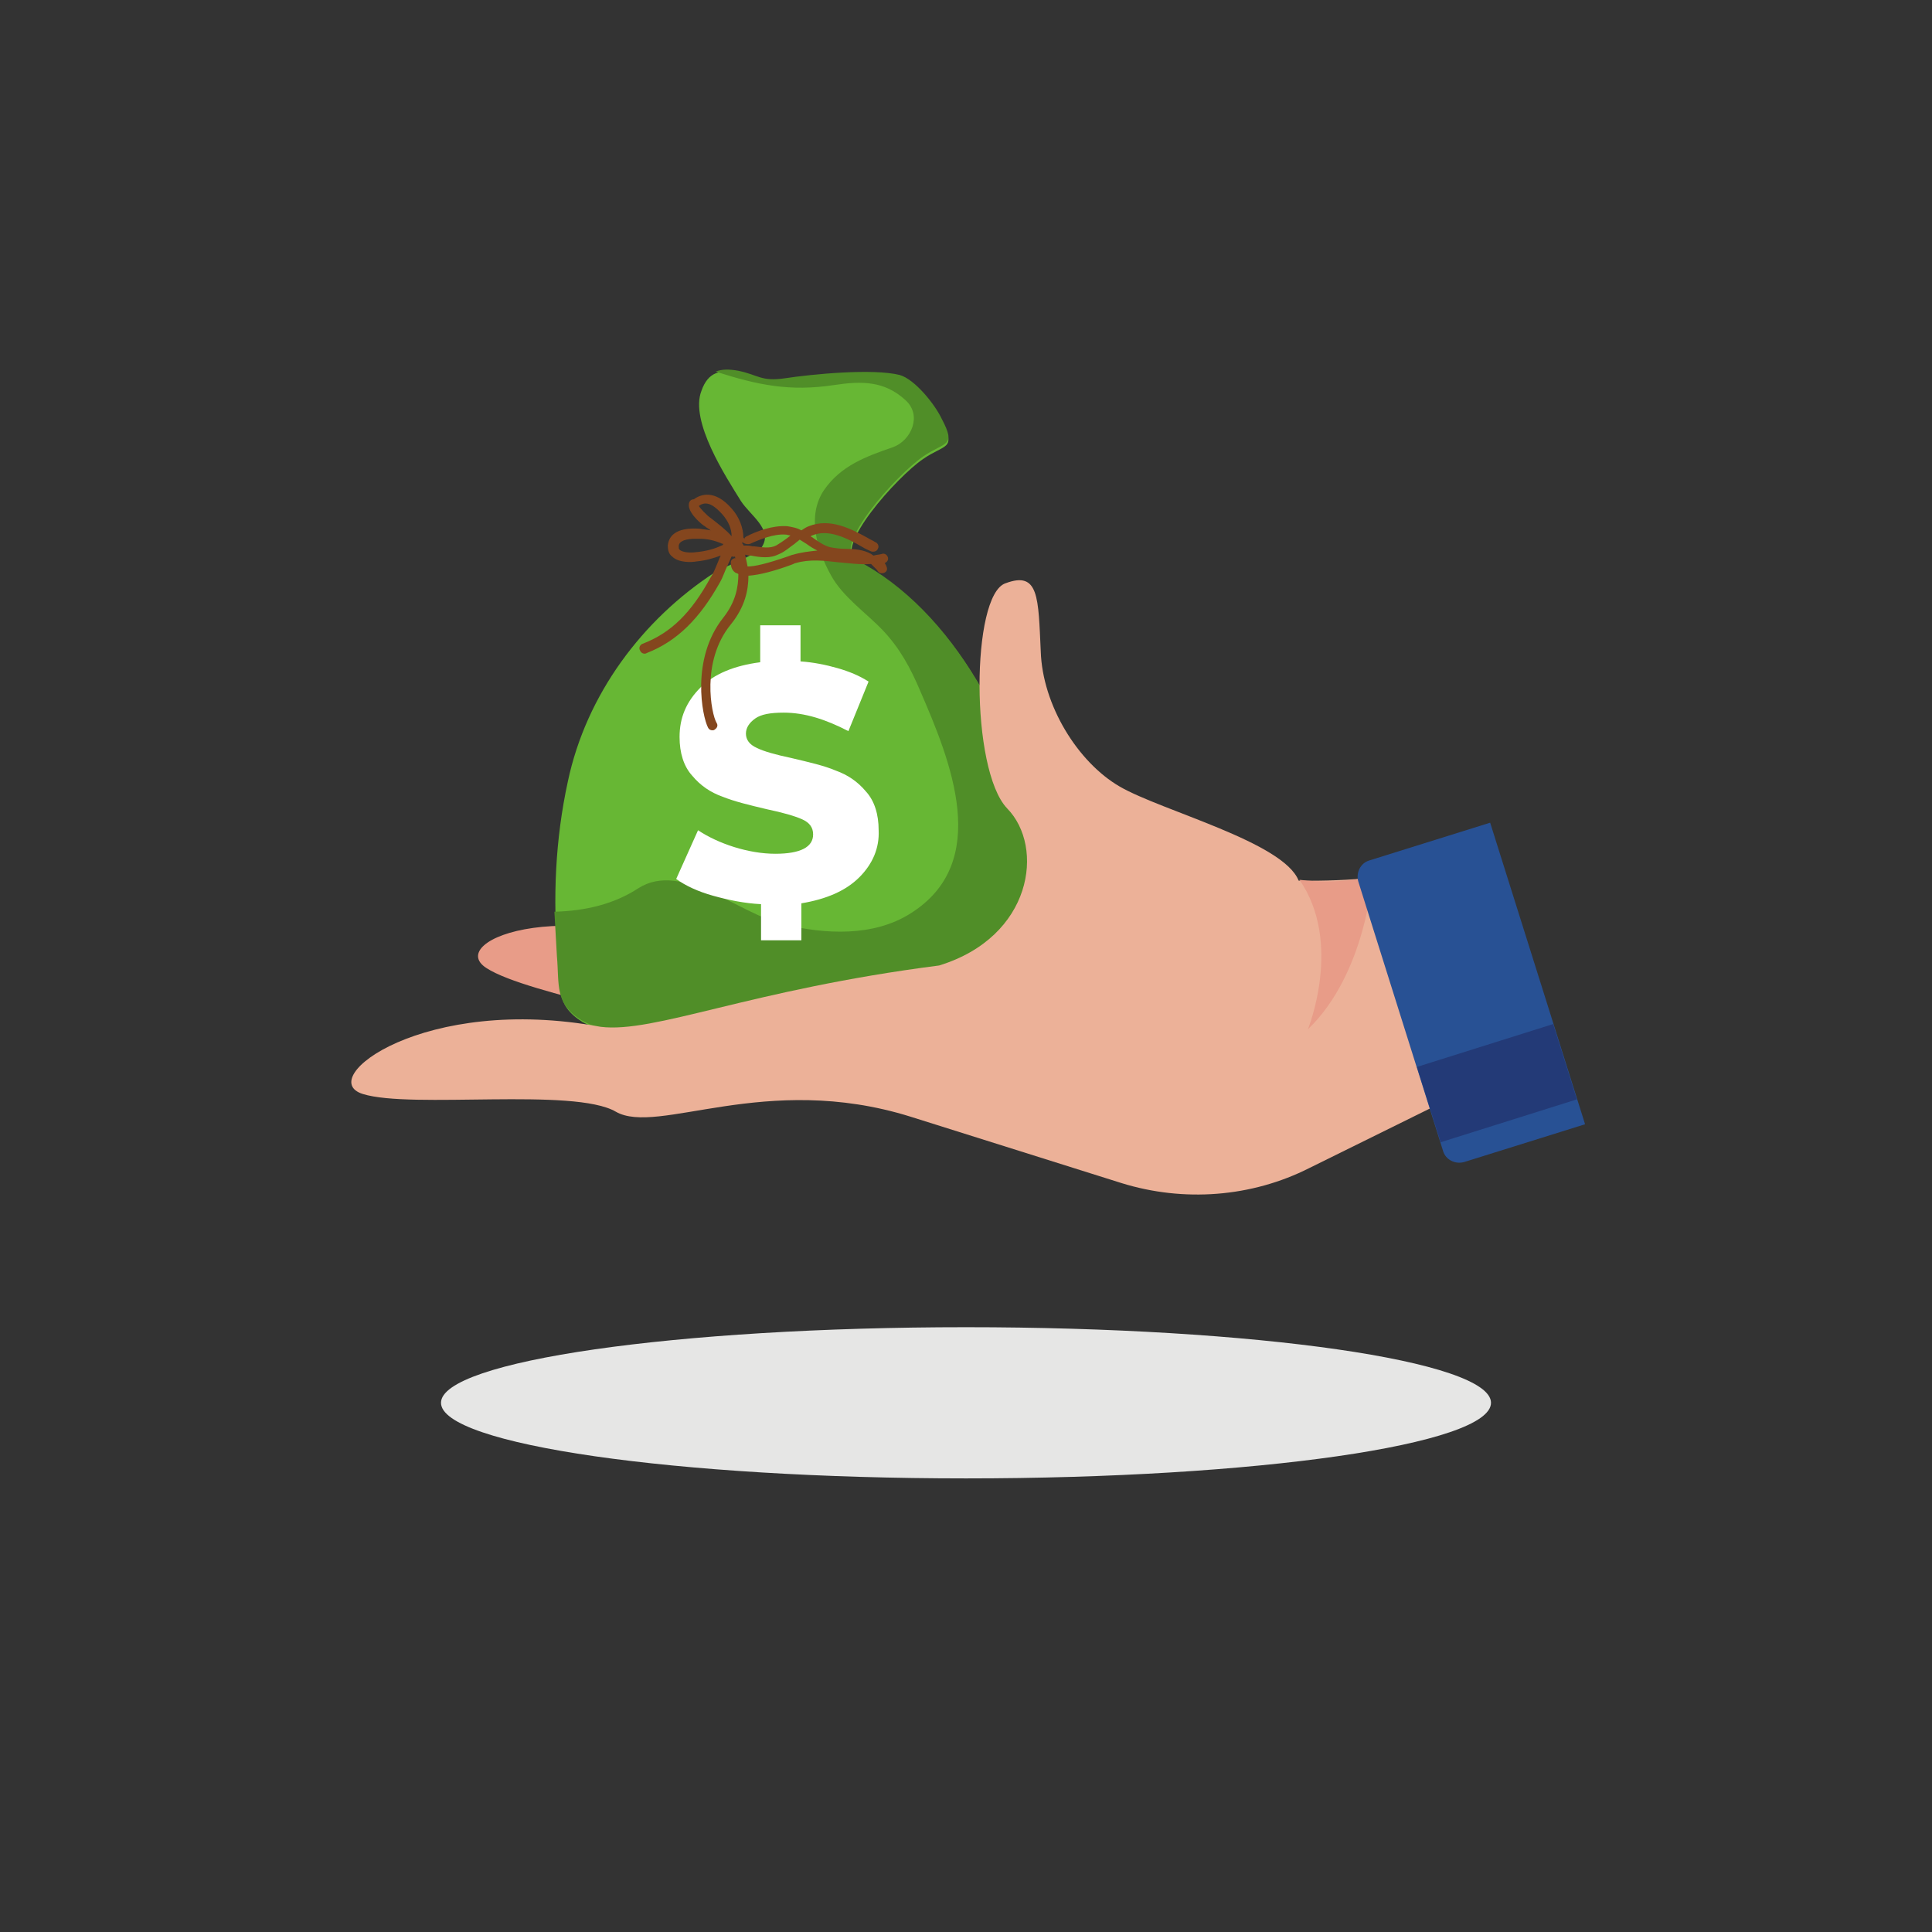
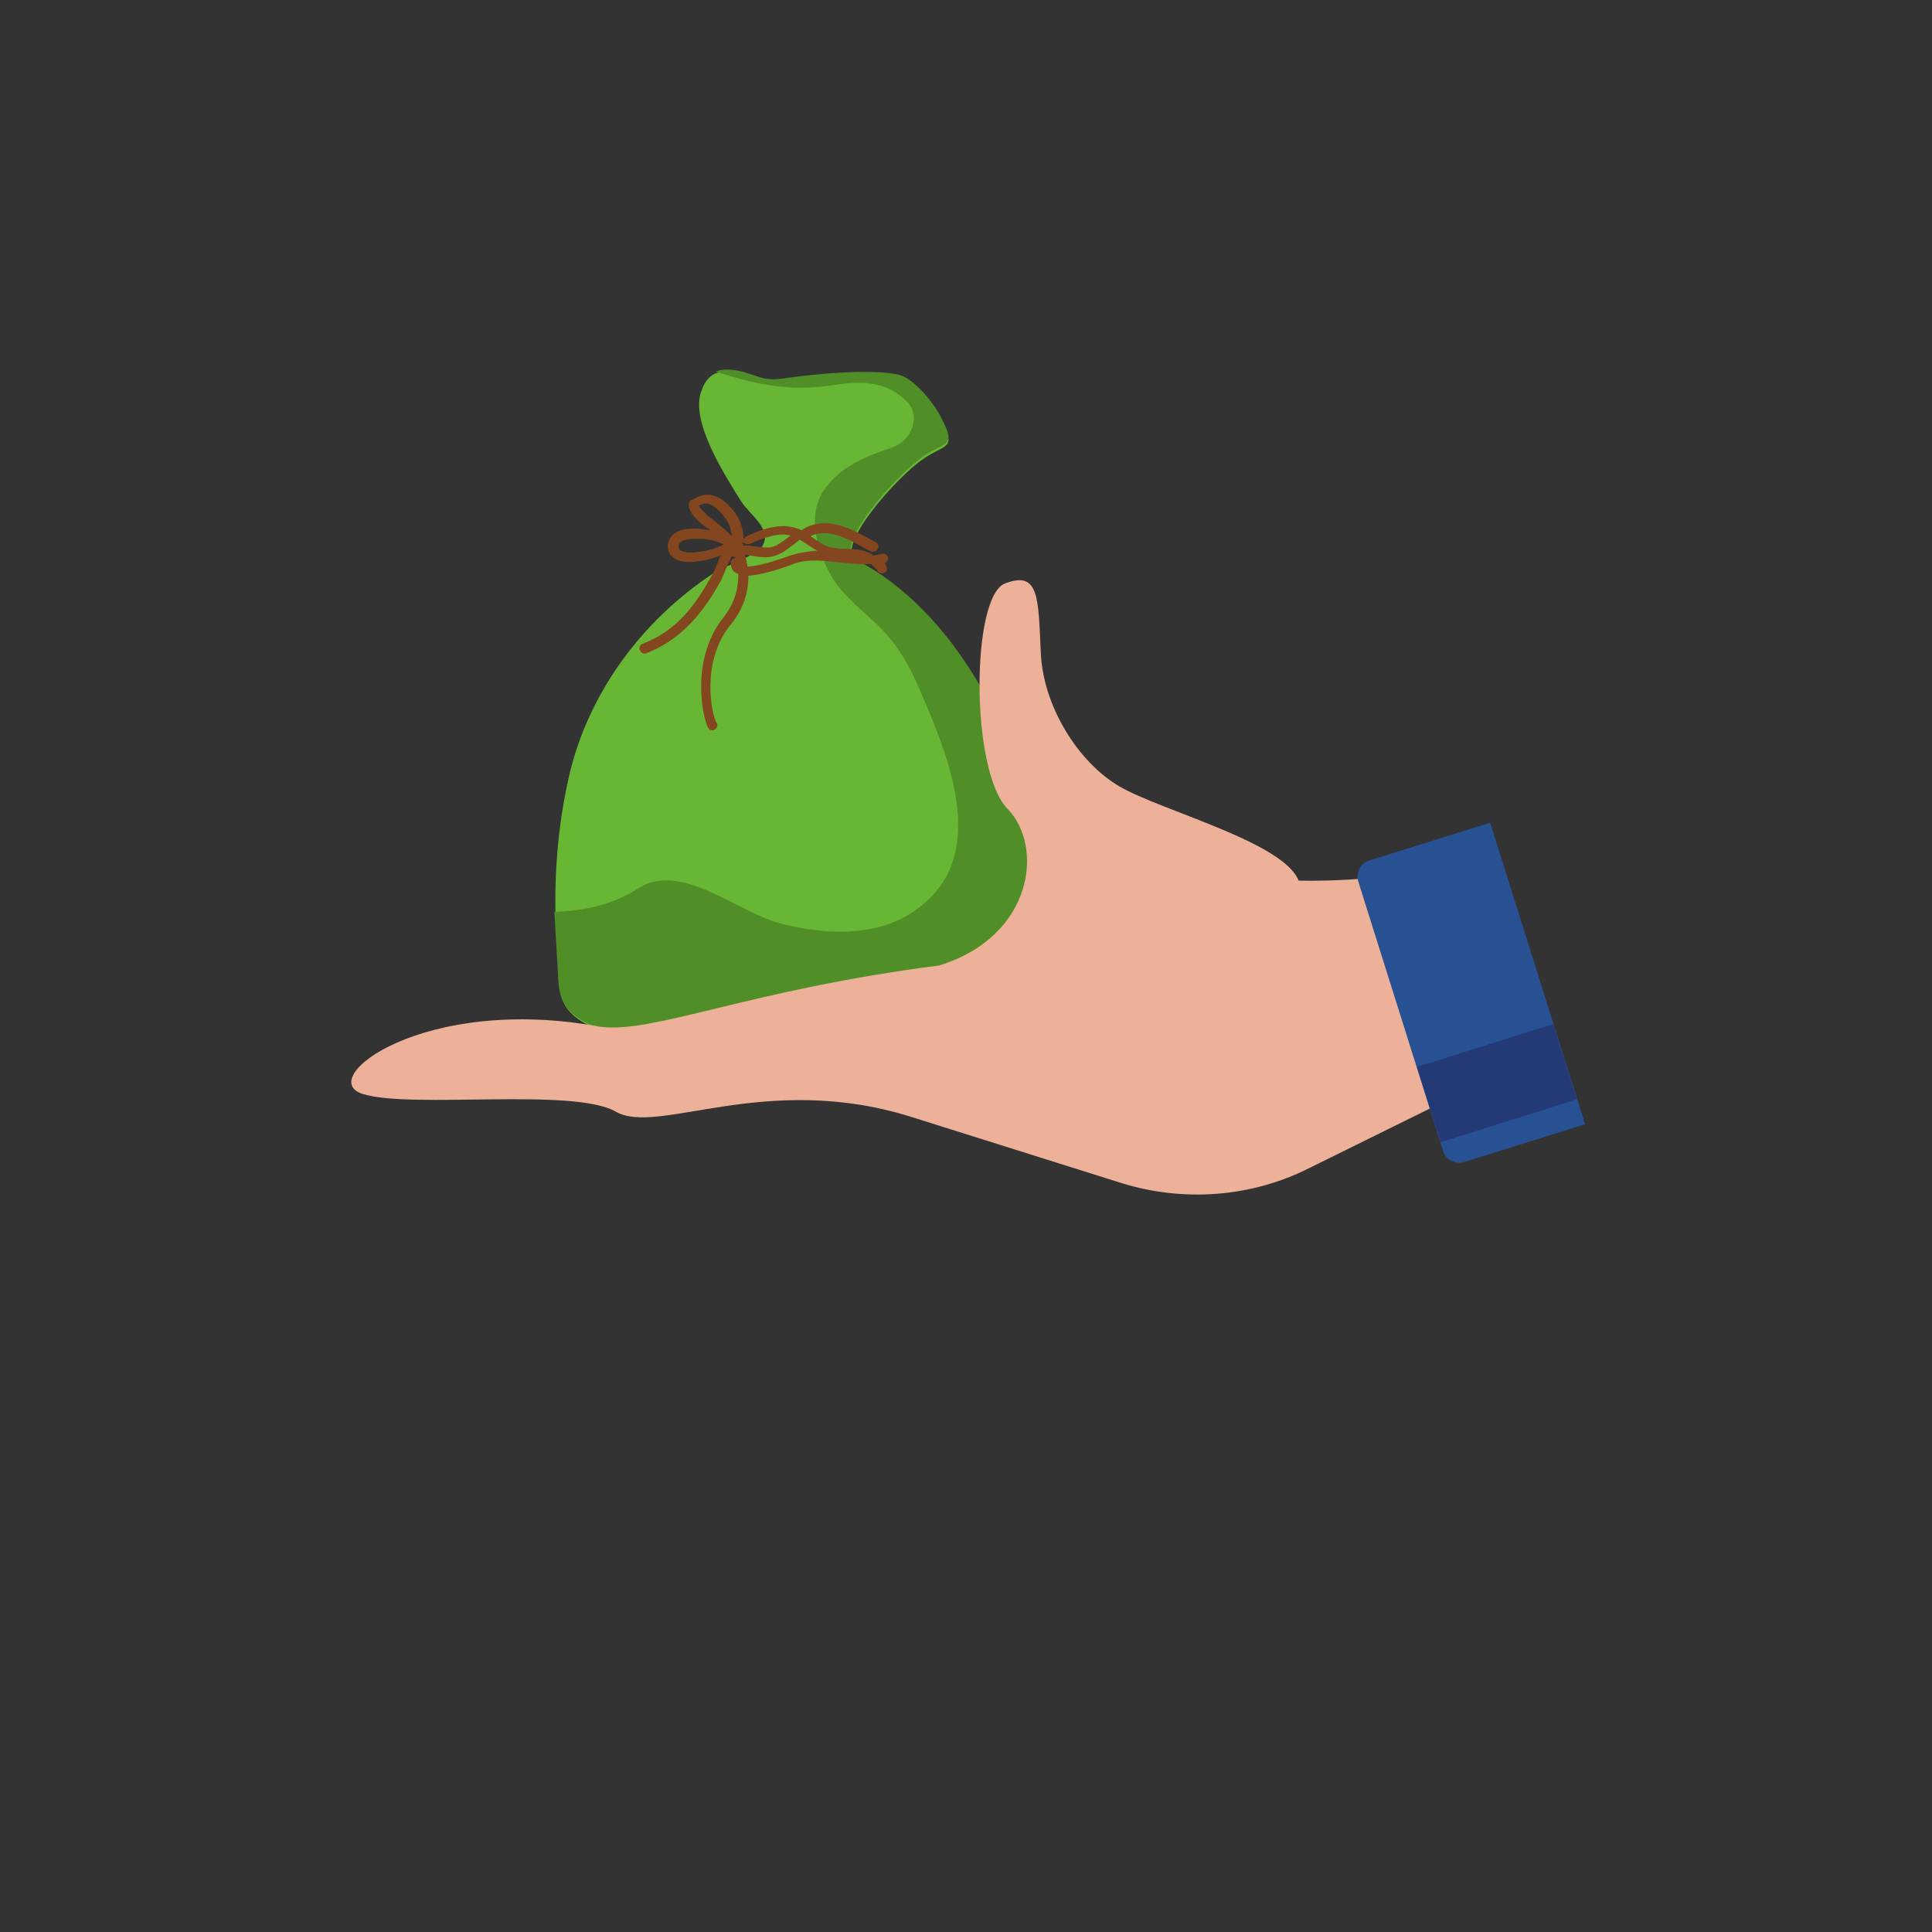
<svg xmlns="http://www.w3.org/2000/svg" width="230" height="230" fill="none">
  <rect width="100%" height="100%" fill="#333333" stroke="none" />
-   <path fill="#E6E6E5" d="M115 176c34.518 0 62.5-4.029 62.5-9s-27.982-9-62.5-9-62.5 4.029-62.5 9 27.982 9 62.5 9Z" />
-   <path fill="#E89C88" d="M57.9 115.239c5.1 3.3 24.4 6 28.4 10.1 3 3.1 11.6 1.7 22 4.7l8.1-12.5c-15.3-1.3-24.3-.4-29.1-2.4-19.2-9.3-34.5-3.2-29.4.1Z" />
  <path fill="#E89C88" d="M73.5 106.239c4.5 4.1 23.1 10 26.3 14.7 2.4 3.5 11.1 3.6 20.9 8.3l10.1-10.9c-14.8-3.9-23.9-4.5-28.3-7.3-17.3-12.3-33.4-8.9-29-4.8Z" />
  <path fill="#67B734" d="M102 66.84c11.7 6 19.4 20.9 21.3 33.499 1.8 11.6.1 25.5-14.6 24.8-5.3-.3-10.8-.8-15.9-1.3-5.4-.5-10.3-1.8-15.9-1.3-2.9.3-5 .6-7.6-.9-3.2-2-2.6-4.2-2.9-7.6-.6-7.1-.3-14.1 1.2-21 2.2-10.4 8.9-19.3 17.5-24.9 1.1-.7 5.2-2.1 5.7-3.2 1.1-2-1.5-3.6-2.6-5.3-1.8-2.9-6.1-9.5-4.7-13.1.8-2.3 2.3-2.6 4.4-2.1 2.4.5 2.7 1.3 5.5.9 3.3-.5 10.5-1.2 13.7-.4 1.8.5 4.2 3.5 5 5.2 1.8 3.4.4 2.7-2.2 4.5-3.1 2.1-10.8 10.7-7.9 12.2Z" />
  <path fill="#508E28" d="M76 105.739c5.2-3.3 12 3.1 17.3 4.3 4.9 1.2 10.7 1.5 15.1-1.3 9.7-6.1 4.8-18.1 1.1-26.6-1.1-2.6-2.4-5-4.4-7.1-2-2.1-4.8-4-6.2-6.6-1.6-2.9-2.9-7-.8-10.1 2-2.9 5-4 8.2-5.1 2.2-.8 3.5-3.8 1.5-5.6-2.5-2.3-5.2-2.3-8.5-1.8-5.3.8-9.1 0-14.1-1.6.7-.3 1.6-.3 2.7-.1 2.4.5 2.7 1.3 5.5.9 3.3-.5 10.5-1.2 13.7-.4 1.8.5 4.2 3.5 5 5.2 1.8 3.4.4 2.7-2.2 4.5-3.2 2.2-10.9 10.8-8 12.3 11.7 6 19.4 20.9 21.3 33.5 1.8 11.6.1 25.5-14.6 24.8-5.3-.3-10.8-.8-15.9-1.3-5.4-.5-10.3-1.8-15.9-1.3-2.9.3-5 .6-7.6-.9-3.2-2-2.6-4.2-2.9-7.6-.1-1.8-.2-3.6-.3-5.3 3.7-.1 7.1-.9 10-2.8Z" />
-   <path fill="#fff" d="M102.3 104.439c-1.6 1.6-3.9 2.6-6.9 3.1v4.4h-4.8v-4.3c-2-.1-3.9-.5-5.7-1-1.8-.5-3.3-1.2-4.4-2l2.6-5.8c1.2.8 2.7 1.5 4.3 2 1.6.5 3.3.8 4.9.8 3 0 4.5-.8 4.5-2.3 0-.8-.4-1.4-1.3-1.8-.9-.4-2.3-.8-4.2-1.2-2.1-.5-3.8-.9-5.3-1.5-1.4-.5-2.6-1.3-3.6-2.5-1-1.1-1.5-2.7-1.5-4.6 0-2.3.8-4.2 2.5-5.9 1.6-1.6 4-2.6 7.1-3v-4.4h4.8v4.3c1.5.1 3 .4 4.4.8 1.4.4 2.6.9 3.7 1.6l-2.4 5.9c-2.7-1.4-5.2-2.2-7.7-2.2-1.6 0-2.7.2-3.4.7-.7.5-1.1 1.1-1.1 1.8s.4 1.3 1.3 1.7c.8.4 2.2.8 4.1 1.2 2.1.5 3.9.9 5.3 1.5 1.4.5 2.6 1.3 3.6 2.5 1 1.1 1.5 2.7 1.5 4.6.1 2.1-.7 4-2.3 5.6Z" />
  <path fill="#84461E" d="M105.3 67.04c.3-.1.5-.4.4-.7-.1-.3-.4-.5-.7-.4-.3.1-.7.1-1 .2-.2-.1-.3-.2-.3-.2-.9-.5-2-.6-3-.6-.7 0-1.4-.1-1.9-.2-.7-.2-1.3-.6-2-1.1-.1-.1-.2-.1-.3-.2.1 0 .1-.1.2-.1 1.9-.8 4.1.3 6 1.4.3.2.6.3 1 .5.3.1.7 0 .8-.3.2-.3 0-.7-.3-.8-.3-.2-.6-.3-.9-.5-2-1.1-4.5-2.4-7-1.4-.3.1-.6.3-.9.5-.5-.3-1.1-.4-1.7-.5-1.8-.1-3.6.6-4.8 1.2-.2.1-.3.2-.3.4v-.1s0-.1-.1-.1c0-1.2-.5-2.5-1.4-3.5-2-2.3-3.7-1.7-4.5-1.1-.4 0-.6.3-.6.7 0 1.1 1.8 2.5 1.9 2.5.2.2.5.3.7.5-.4-.1-.8-.1-1.3-.2-3-.2-3.7 1-3.8 2 0 .5.1 1 .5 1.3.8.8 2.4.7 2.9.6 1.1-.1 2.1-.4 2.9-.7-.1.2-.2.4-.3.7-.3.7-.5 1.3-.9 1.9-2.3 4.2-4.7 6.6-8.1 7.9-.3.1-.5.5-.3.8.1.3.5.5.8.3 3.6-1.4 6.3-4.1 8.7-8.4.4-.7.6-1.4.9-2 .2-.4.3-.7.5-1.1.1 0 .3.1.4 0 0 .1 0 .2.1.2-.3 0-.6.2-.6.5 0 .5.1.9.5 1.2.1.1.3.1.4.2 0 1.5-.3 3.3-1.8 5.2-3.9 4.9-2.5 11.8-1.8 13.1.1.2.3.3.5.3.1 0 .2 0 .3-.1.3-.2.4-.5.2-.8-.6-1-1.9-7.3 1.7-11.7 1.7-2.1 2.1-4.1 2.1-5.8 1.4-.1 3.2-.6 5.1-1.3.3-.1.4-.2.5-.2 1.7-.5 3.4-.3 5.1-.1 1.3.1 2.5.3 3.9.2l.7.7c.1.2.3.4.5.4h.1c.3 0 .6-.2.6-.5s-.2-.6-.4-.9c0 .2.1.2.1.2Zm-16.9-2.5v-.2.2c.2.2.6.3.9.2 1.1-.5 2.8-1.2 4.2-1.1.2 0 .4.1.6.1l-.1.1c-.5.4-1.1.8-1.6 1.1-.8.4-1.7.2-2.6.1h-.2c-.4-.1-.7-.1-1.1-.1 0-.1 0-.1-.1-.2s0-.2 0-.2Zm-2.5.4c-.8.4-1.9.7-3.1.8-.7.1-1.6 0-1.9-.3-.1-.1-.1-.2-.1-.4 0-.7 1-.9 2-.9h.5c.9 0 1.8.2 2.7.6h.1c0 .1-.1.2-.2.2Zm-1.2-3.2c-.6-.4-1.4-1.3-1.5-1.5.1-.1.4-.3.8-.3.5 0 1.1.3 2 1.3.7.8 1.1 1.7 1.1 2.6-.6-.7-1.5-1.4-2.4-2.1Zm9.7 4.3c-.1 0-.3.1-.6.2-2.6.9-4 1.2-4.8 1.2-.1-.5-.2-1-.3-1.4.2 0 .3.1.5.1h.2c.5.1 1.1.2 1.7.2.6 0 1.1-.1 1.7-.4.7-.3 1.2-.8 1.8-1.2.2-.2.4-.3.6-.5.3.2.5.3.8.5.4.3.9.6 1.3.8-.9.1-1.9.2-2.9.5Z" />
  <path fill="#ECB198" d="M171.5 103.139c-5.1 1.2-10.6 1.8-16.9 1.7-1.8-4.6-16.3-8.3-21.3-11.2-5-2.9-9.2-9.7-9.4-16.1-.3-6.4-.2-9.6-4.2-8.1-4.1 1.4-4.2 22.2.2 26.8 4.5 4.6 3 15.3-8.1 18.7-22.6 2.9-33.9 8.1-40.3 7.3-21-3.9-34.1 6.2-28.3 8 5.8 1.8 25.1-.8 30.1 2.1 5 2.9 17.8-4.8 35.1.6l25.1 7.9c7.4 2.3 15.5 1.7 22.4-1.8l23.5-11.6-7.9-24.3Z" />
-   <path fill="#E89C88" d="M155.7 122.539s4.2-10.3-1-17.8c4.9.6 8.7-.4 8.7-.4s-.8 11.6-7.7 18.2Z" />
  <path fill="#285194" d="m188.7 133.839-14.4 4.5c-1.1.3-2.2-.3-2.5-1.3l-10.1-32.1c-.3-1.1.3-2.2 1.3-2.5l14.4-4.5 11.3 35.9Z" />
  <path fill="#233A77" d="m184.899 121.911-16.217 5.104 2.822 8.966 16.217-5.103-2.822-8.967Z" />
</svg>